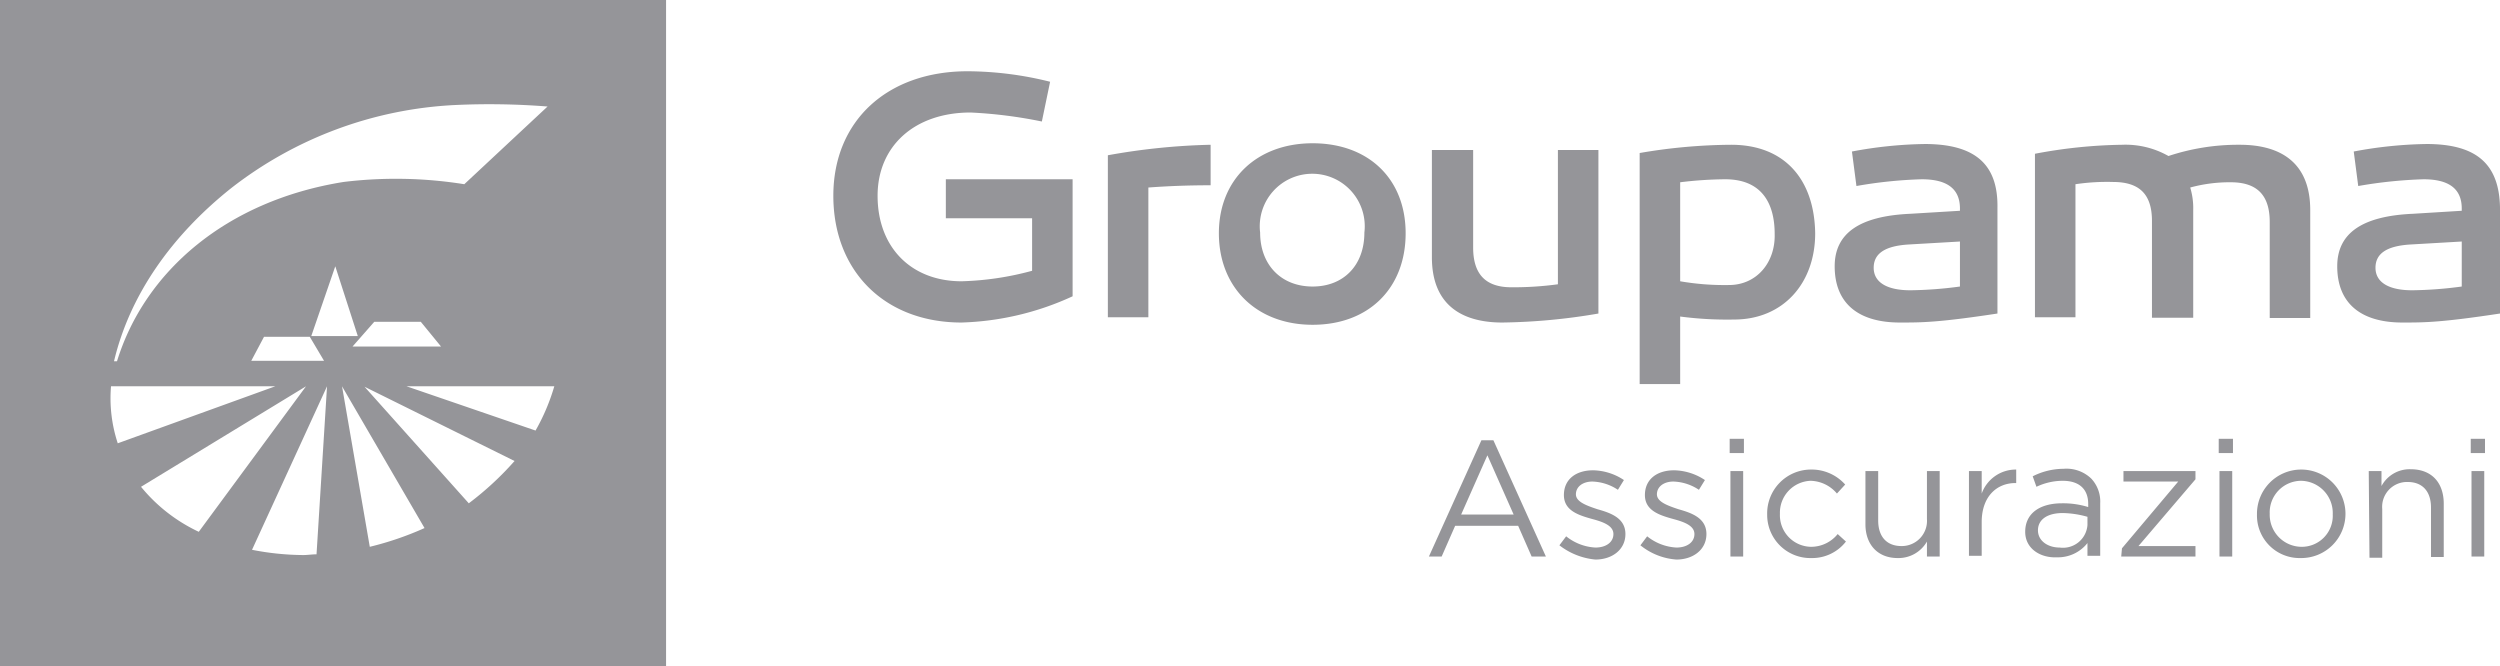
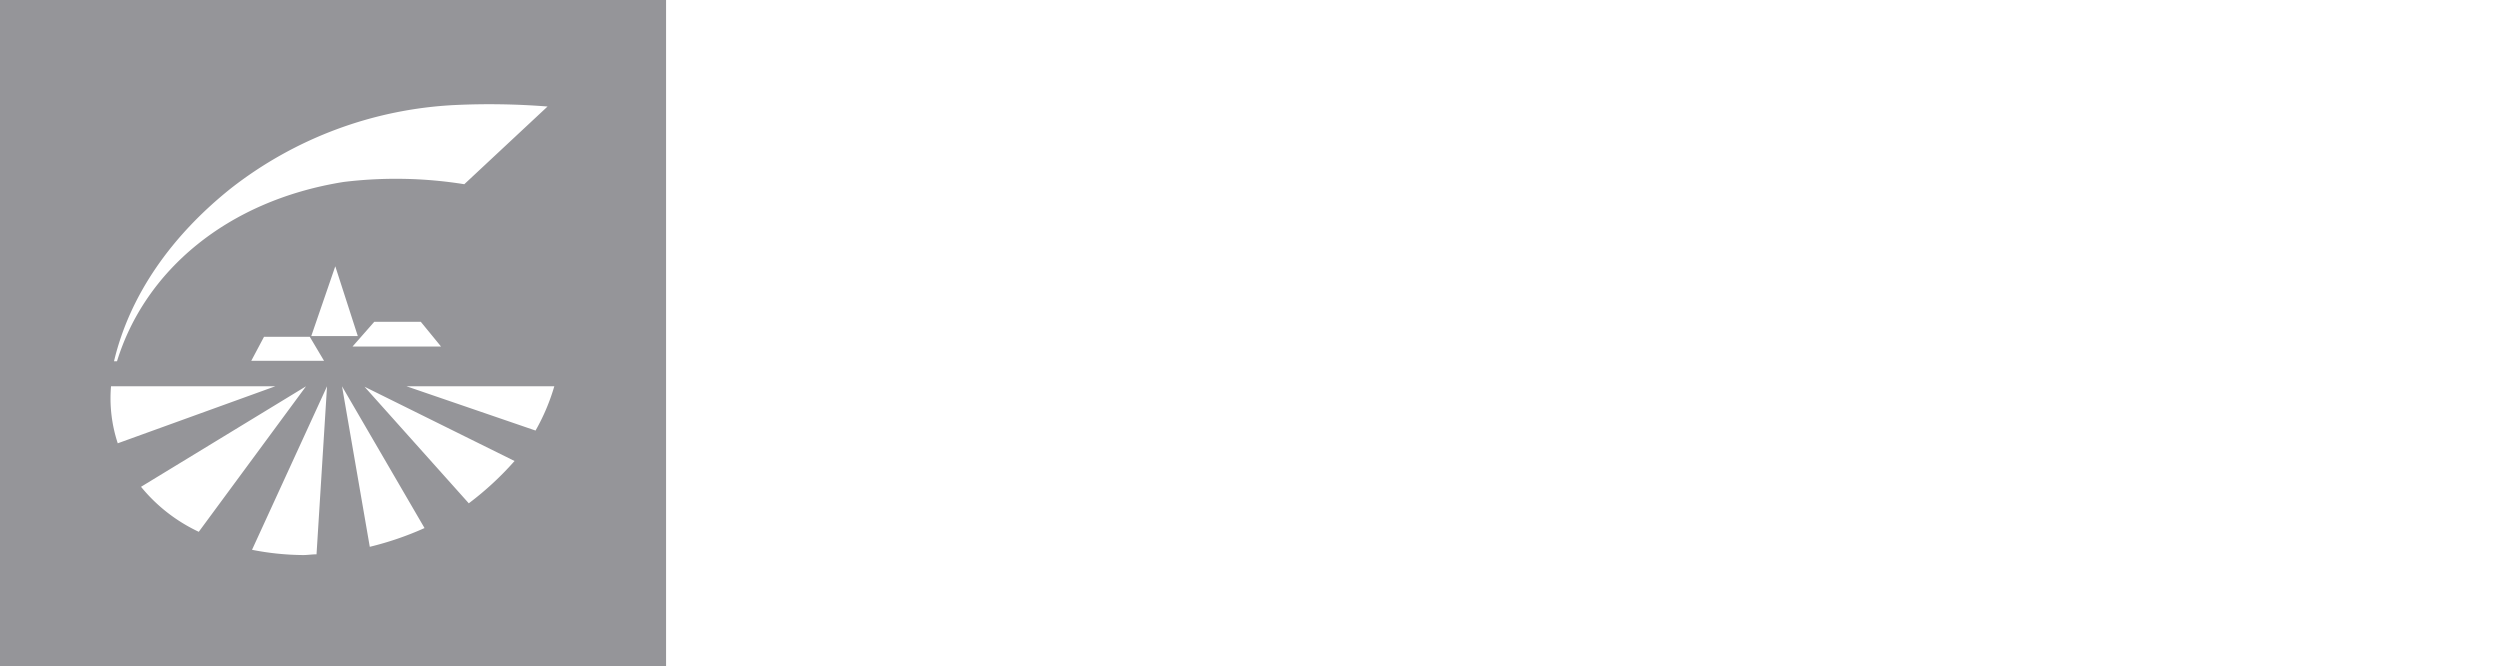
<svg xmlns="http://www.w3.org/2000/svg" id="Layer_1" data-name="Layer 1" viewBox="0 0 333.3 88.8">
  <defs>
    <style>.cls-1{fill:#959599;}</style>
  </defs>
  <path class="cls-1" d="M30.6,49.44v88.8h88.8V49.44Zm30.8,25.1a52.7,52.7,0,0,1,29.9-11.1,98.57,98.57,0,0,1,12.3.2L92.5,74a57.69,57.69,0,0,0-16.1-.3c-15.6,2.5-26.5,11.9-30.2,23.9h-.4C47.9,88.74,53.5,80.84,61.4,74.54Zm10.7,19.7,3.2-9.3,3,9.3Zm1.7,3.3H64.1l1.7-3.2h6.1Zm6.7-5.2h6.2l2.7,3.3H77.6Zm-35.1,8.6H67.3l-21,7.6A19.17,19.17,0,0,1,45.4,100.94Zm4,13.4,22-13.4-14.3,19.4A22,22,0,0,1,49.4,114.34Zm23.4,9c-.6,0-1.2.1-1.8.1a36.39,36.39,0,0,1-6.8-.7l10-21.8Zm7.1-1-3.7-21.4,11,18.9A41.81,41.81,0,0,1,79.9,122.34Zm13.2-5.8L79.2,101l20,9.9A41,41,0,0,1,93.1,116.54Zm8.9-9.7-17.2-5.9h19.7A27.5,27.5,0,0,1,102,106.84Z" transform="translate(-30.6 -49.44)" />
-   <path class="cls-1" d="M173.6,73.34H156.7v5.2h11.5v7a39.64,39.64,0,0,1-9.4,1.4c-6.7,0-11.2-4.5-11.2-11.4,0-6.6,4.9-11.1,12.4-11.1a61.12,61.12,0,0,1,9.5,1.2l1.1-5.3a46,46,0,0,0-11-1.4c-10.7,0-17.9,6.6-17.9,16.6s6.8,16.9,17.1,16.9a37.94,37.94,0,0,0,14.8-3.5V73.34Zm18.4-4.6a87.09,87.09,0,0,0-13.7,1.4v21.6h5.4V74.44c2.7-.2,5.4-.3,8.3-.3Zm13.6-.2c-7.4,0-12.5,4.8-12.5,12s5,12.2,12.5,12.2,12.4-4.9,12.4-12.2-5-12-12.4-12m0,19.1c-4.2,0-7-2.9-7-7.2a7,7,0,1,1,13.9,0c0,4.4-2.8,7.2-6.9,7.2m38.2-18.2h-5.5v17.9a44,44,0,0,1-6.2.4c-3.4,0-5.1-1.7-5.1-5.3v-13h-5.5v14.3c0,6.2,3.8,8.7,9.4,8.7a80.78,80.78,0,0,0,12.8-1.2V69.44Zm17.6-.7a74,74,0,0,0-12.2,1.1v30.8h5.4v-9a47.87,47.87,0,0,0,7.2.4c6.5,0,10.8-4.8,10.8-11.5-.1-7.1-4-11.8-11.2-11.8m-.3,18.7a34.76,34.76,0,0,1-6.5-.5V73.74a51.63,51.63,0,0,1,6-.4c4.8,0,6.6,3.1,6.6,7.3.1,3.8-2.4,6.8-6.1,6.8m26.1-18.8a56.06,56.06,0,0,0-9.7,1l.6,4.6a59.53,59.53,0,0,1,8.7-.9c3.3,0,5.1,1.2,5.1,3.9v.3l-6.6.4c-6.8.3-10.1,2.6-10.1,7,0,4.9,3.1,7.5,8.7,7.5,2.9,0,5.1,0,13-1.2V77.14c.1-5.9-3.1-8.5-9.7-8.5m-1.9,19.5c-3.2,0-4.9-1.1-4.9-3s1.5-2.9,4.6-3.1l6.9-.4v6a53.23,53.23,0,0,1-6.6.5m43.9-19.4a29.58,29.58,0,0,0-9.5,1.5,11.62,11.62,0,0,0-6.2-1.5,66.43,66.43,0,0,0-11.6,1.2v21.8h5.4V74a28.54,28.54,0,0,1,5-.3c3.5,0,5.2,1.6,5.2,5.2v12.9H323V77.44a9.48,9.48,0,0,0-.4-3,20,20,0,0,1,5.4-.7c3.5,0,5.2,1.7,5.2,5.3v12.8h5.4V77.44c0-6.2-3.8-8.7-9.4-8.7m24.9-.1a56.06,56.06,0,0,0-9.7,1l.6,4.6a61,61,0,0,1,8.7-.9c3.3,0,5.1,1.2,5.1,3.9v.3l-6.5.4c-6.8.3-10.1,2.6-10.1,7,0,4.9,3.1,7.5,8.7,7.5,2.9,0,5.1,0,13-1.2V77.14c-.1-5.9-3.2-8.5-9.8-8.5m-1.9,19.5c-3.2,0-4.9-1.1-4.9-3s1.5-2.9,4.6-3.1l6.9-.4v6a53.23,53.23,0,0,1-6.6.5m-124.1,20h1.6l7,15.5h-1.9l-1.8-4.1h-8.4l-1.8,4.1h-1.7Zm4.3,9.9-3.5-7.9-3.5,7.9Zm6.1,4.1.9-1.2a6.8,6.8,0,0,0,3.9,1.5c1.4,0,2.4-.7,2.4-1.8s-1.3-1.6-2.8-2c-1.8-.5-3.8-1.1-3.8-3.2s1.6-3.3,3.9-3.3a7.65,7.65,0,0,1,4.1,1.3l-.8,1.3a6.5,6.5,0,0,0-3.4-1.1c-1.3,0-2.2.7-2.2,1.7s1.4,1.5,2.9,2c1.8.5,3.7,1.2,3.7,3.3s-1.8,3.4-4,3.4a9.21,9.21,0,0,1-4.8-1.9Zm10.8,0,.9-1.2a6.8,6.8,0,0,0,3.9,1.5c1.4,0,2.4-.7,2.4-1.8s-1.3-1.6-2.8-2c-1.8-.5-3.8-1.1-3.8-3.2s1.6-3.3,3.9-3.3a7.65,7.65,0,0,1,4.1,1.3l-.8,1.3a6.5,6.5,0,0,0-3.4-1.1c-1.3,0-2.2.7-2.2,1.7s1.4,1.5,2.9,2c1.8.5,3.7,1.2,3.7,3.3s-1.8,3.4-4,3.4a8.59,8.59,0,0,1-4.8-1.9Zm11.9-14.2h1.9v1.9h-1.9Zm.1,4.3H263v11.4h-1.7Zm4.9,5.8a5.85,5.85,0,0,1,5.8-6,6,6,0,0,1,4.6,2l-1.1,1.2a4.73,4.73,0,0,0-3.5-1.7,4.25,4.25,0,0,0-4.1,4.4,4.21,4.21,0,0,0,4.2,4.4,4.56,4.56,0,0,0,3.5-1.7l1.1,1a5.69,5.69,0,0,1-4.6,2.2A5.76,5.76,0,0,1,266.2,118Zm13.1,1.3v-7.1H281v6.6c0,2.1,1.1,3.4,3.1,3.4a3.36,3.36,0,0,0,3.4-3.6v-6.4h1.7v11.4h-1.7v-2a4.37,4.37,0,0,1-3.9,2.2C280.9,123.84,279.3,122,279.3,119.34Zm13.8-7.1h1.7v3a4.84,4.84,0,0,1,4.6-3.2v1.8h-.1c-2.5,0-4.5,1.8-4.5,5.2v4.5h-1.7Zm7.5,8.1c0-2.5,2-3.8,4.9-3.8a11.3,11.3,0,0,1,3.5.5v-.4c0-2-1.2-3.1-3.4-3.1a8.17,8.17,0,0,0-3.5.8l-.5-1.4a9.19,9.19,0,0,1,4.1-1,4.78,4.78,0,0,1,3.7,1.3,4.46,4.46,0,0,1,1.2,3.3v7h-1.7v-1.7a5,5,0,0,1-4.1,1.9C302.7,123.84,300.6,122.64,300.6,120.34Zm8.3-.9v-1.1a12.76,12.76,0,0,0-3.3-.5c-2.1,0-3.3.9-3.3,2.3s1.3,2.3,2.9,2.3a3.27,3.27,0,0,0,3.7-3Zm4.6,3.1,7.5-8.9h-7.3v-1.4h9.6v1.1l-7.6,8.9h7.6v1.4h-9.9l.1-1.1Zm12.9-14.6h1.9v1.9h-1.9Zm.1,4.3h1.7v11.4h-1.7Zm5,5.8a5.9,5.9,0,1,1,5.8,5.8A5.68,5.68,0,0,1,331.5,118Zm10.1,0a4.3,4.3,0,0,0-4.2-4.5,4.21,4.21,0,0,0-4.2,4.4,4.27,4.27,0,0,0,4.2,4.4A4.13,4.13,0,0,0,341.6,118Zm4.8-5.8h1.7v2A4.26,4.26,0,0,1,352,112c2.8,0,4.4,1.8,4.4,4.6v7.1h-1.7v-6.6c0-2.1-1.1-3.4-3.1-3.4a3.31,3.31,0,0,0-3.4,3.6v6.5h-1.7l-.1-11.6Zm13.6-4.3h1.9v1.9H360Zm.1,4.3h1.7v11.4h-1.7Z" transform="translate(-30.6 -49.44)" />
</svg>